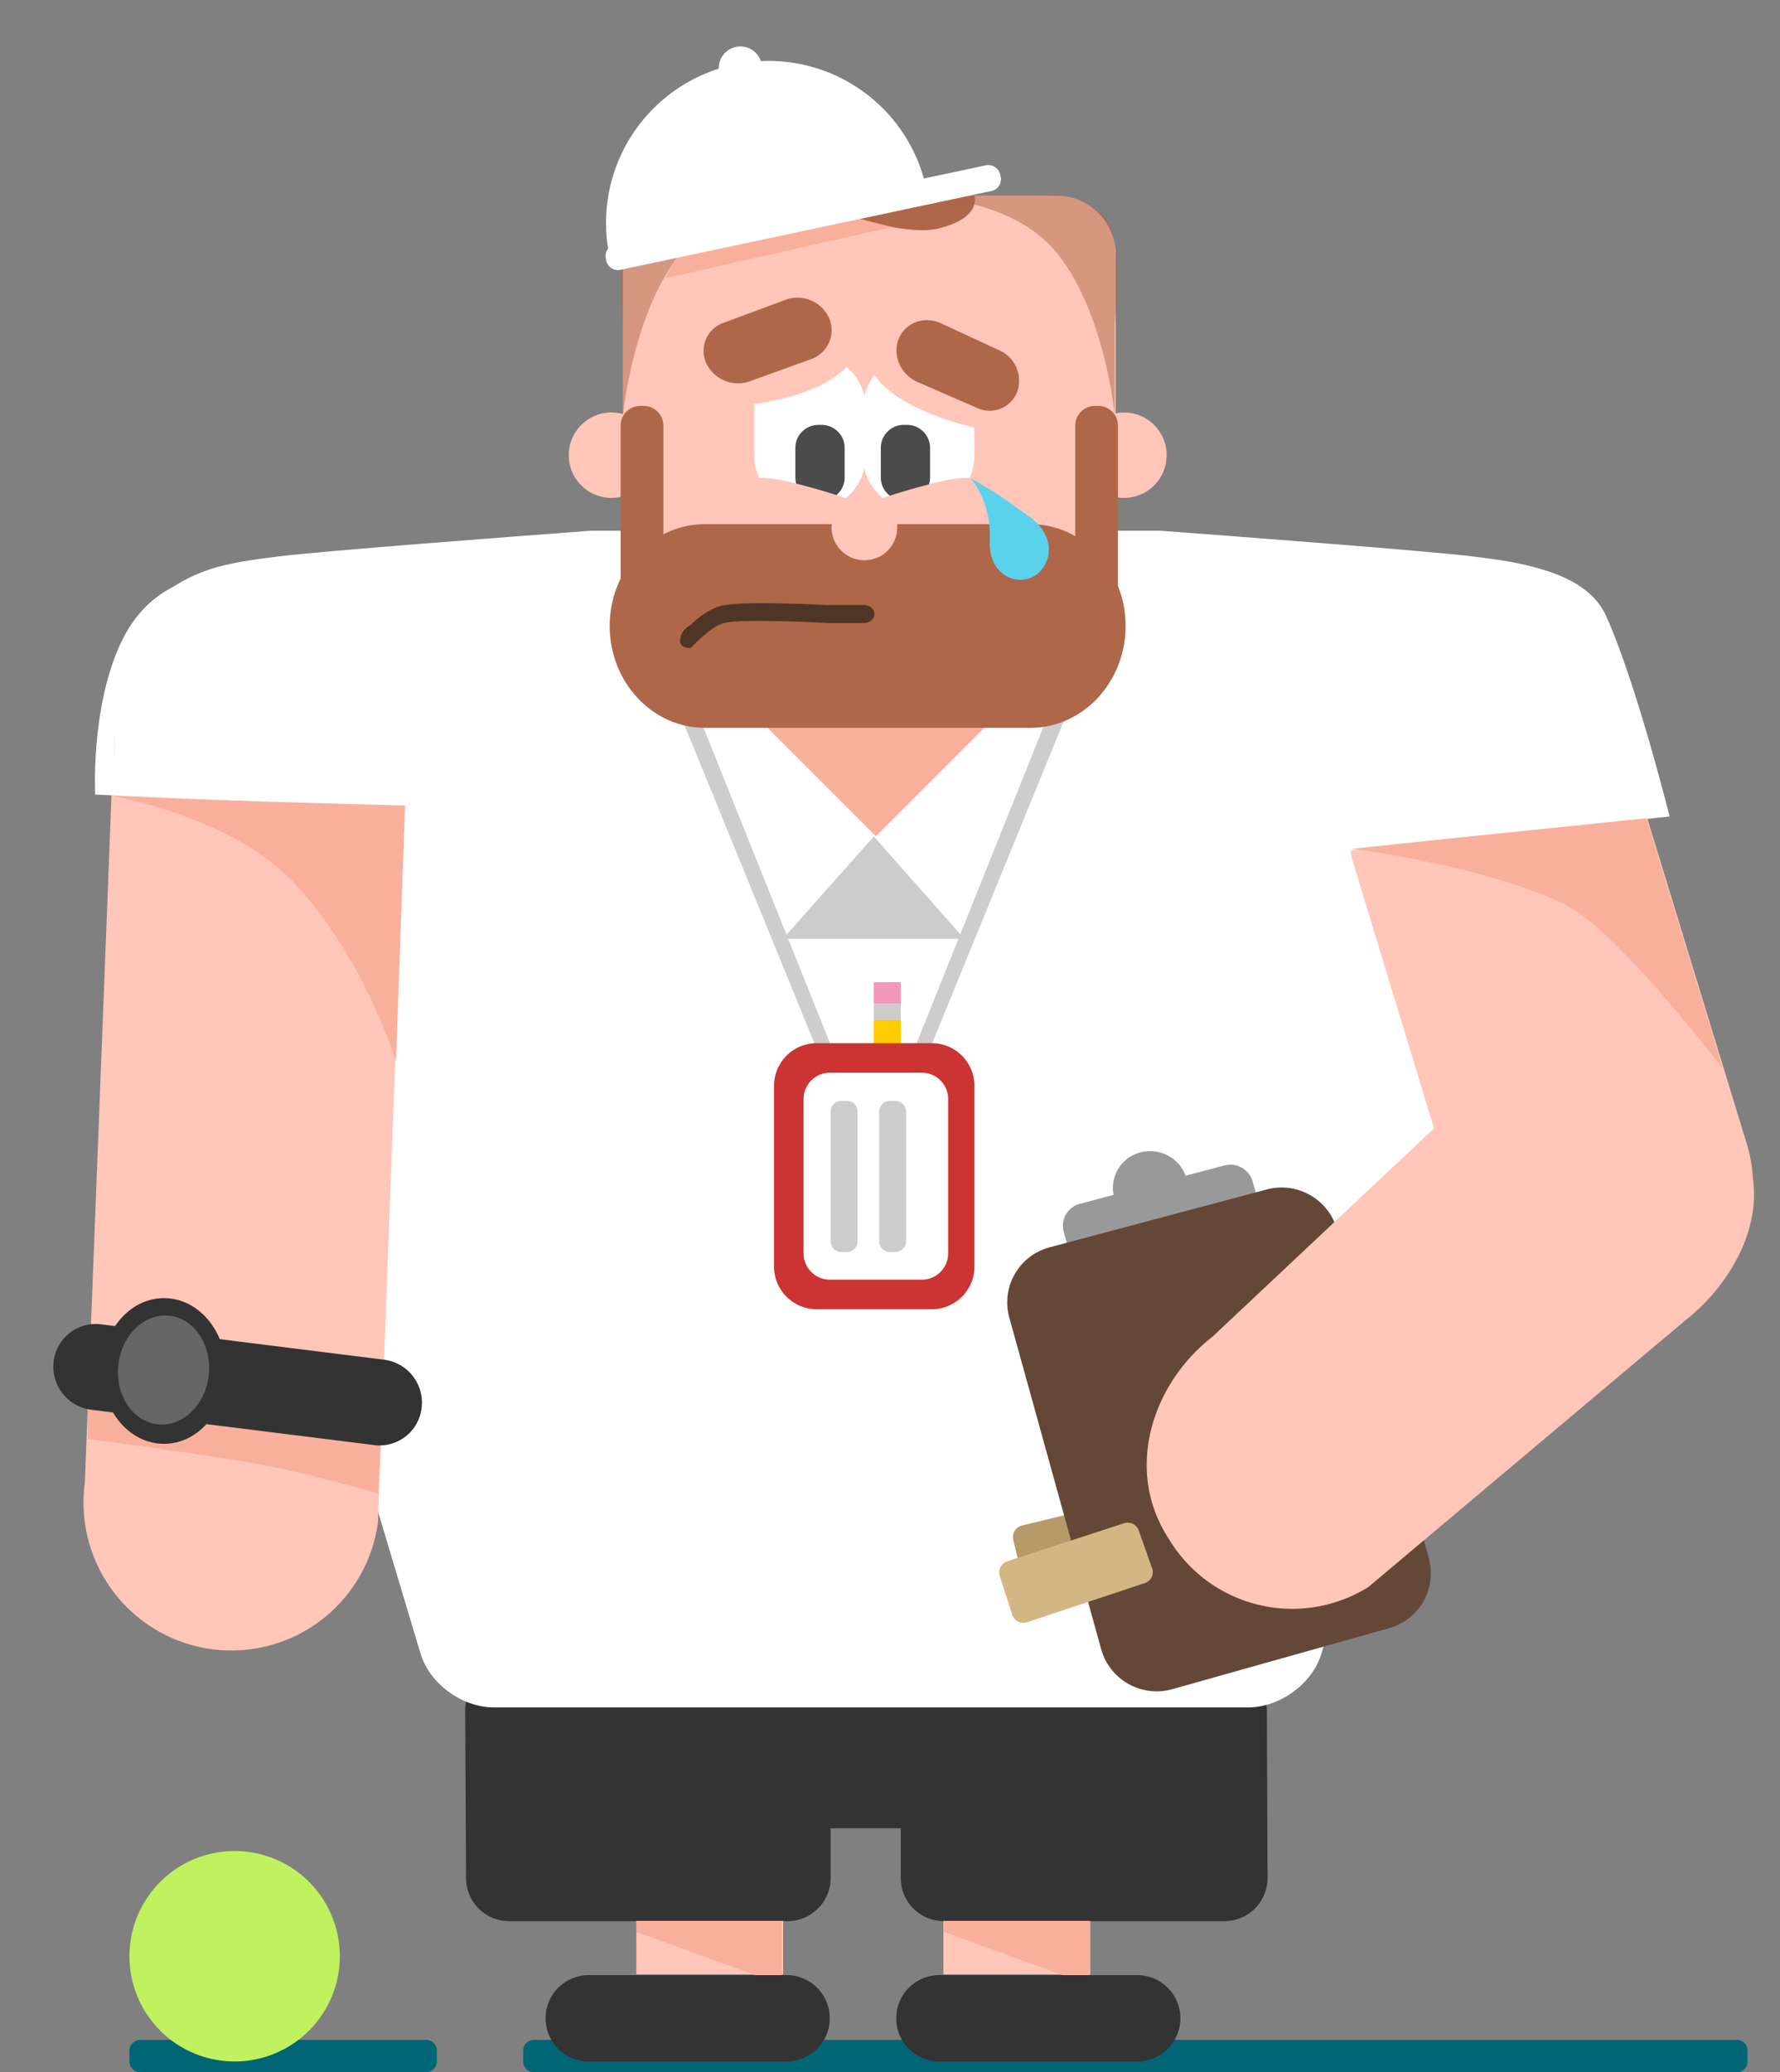
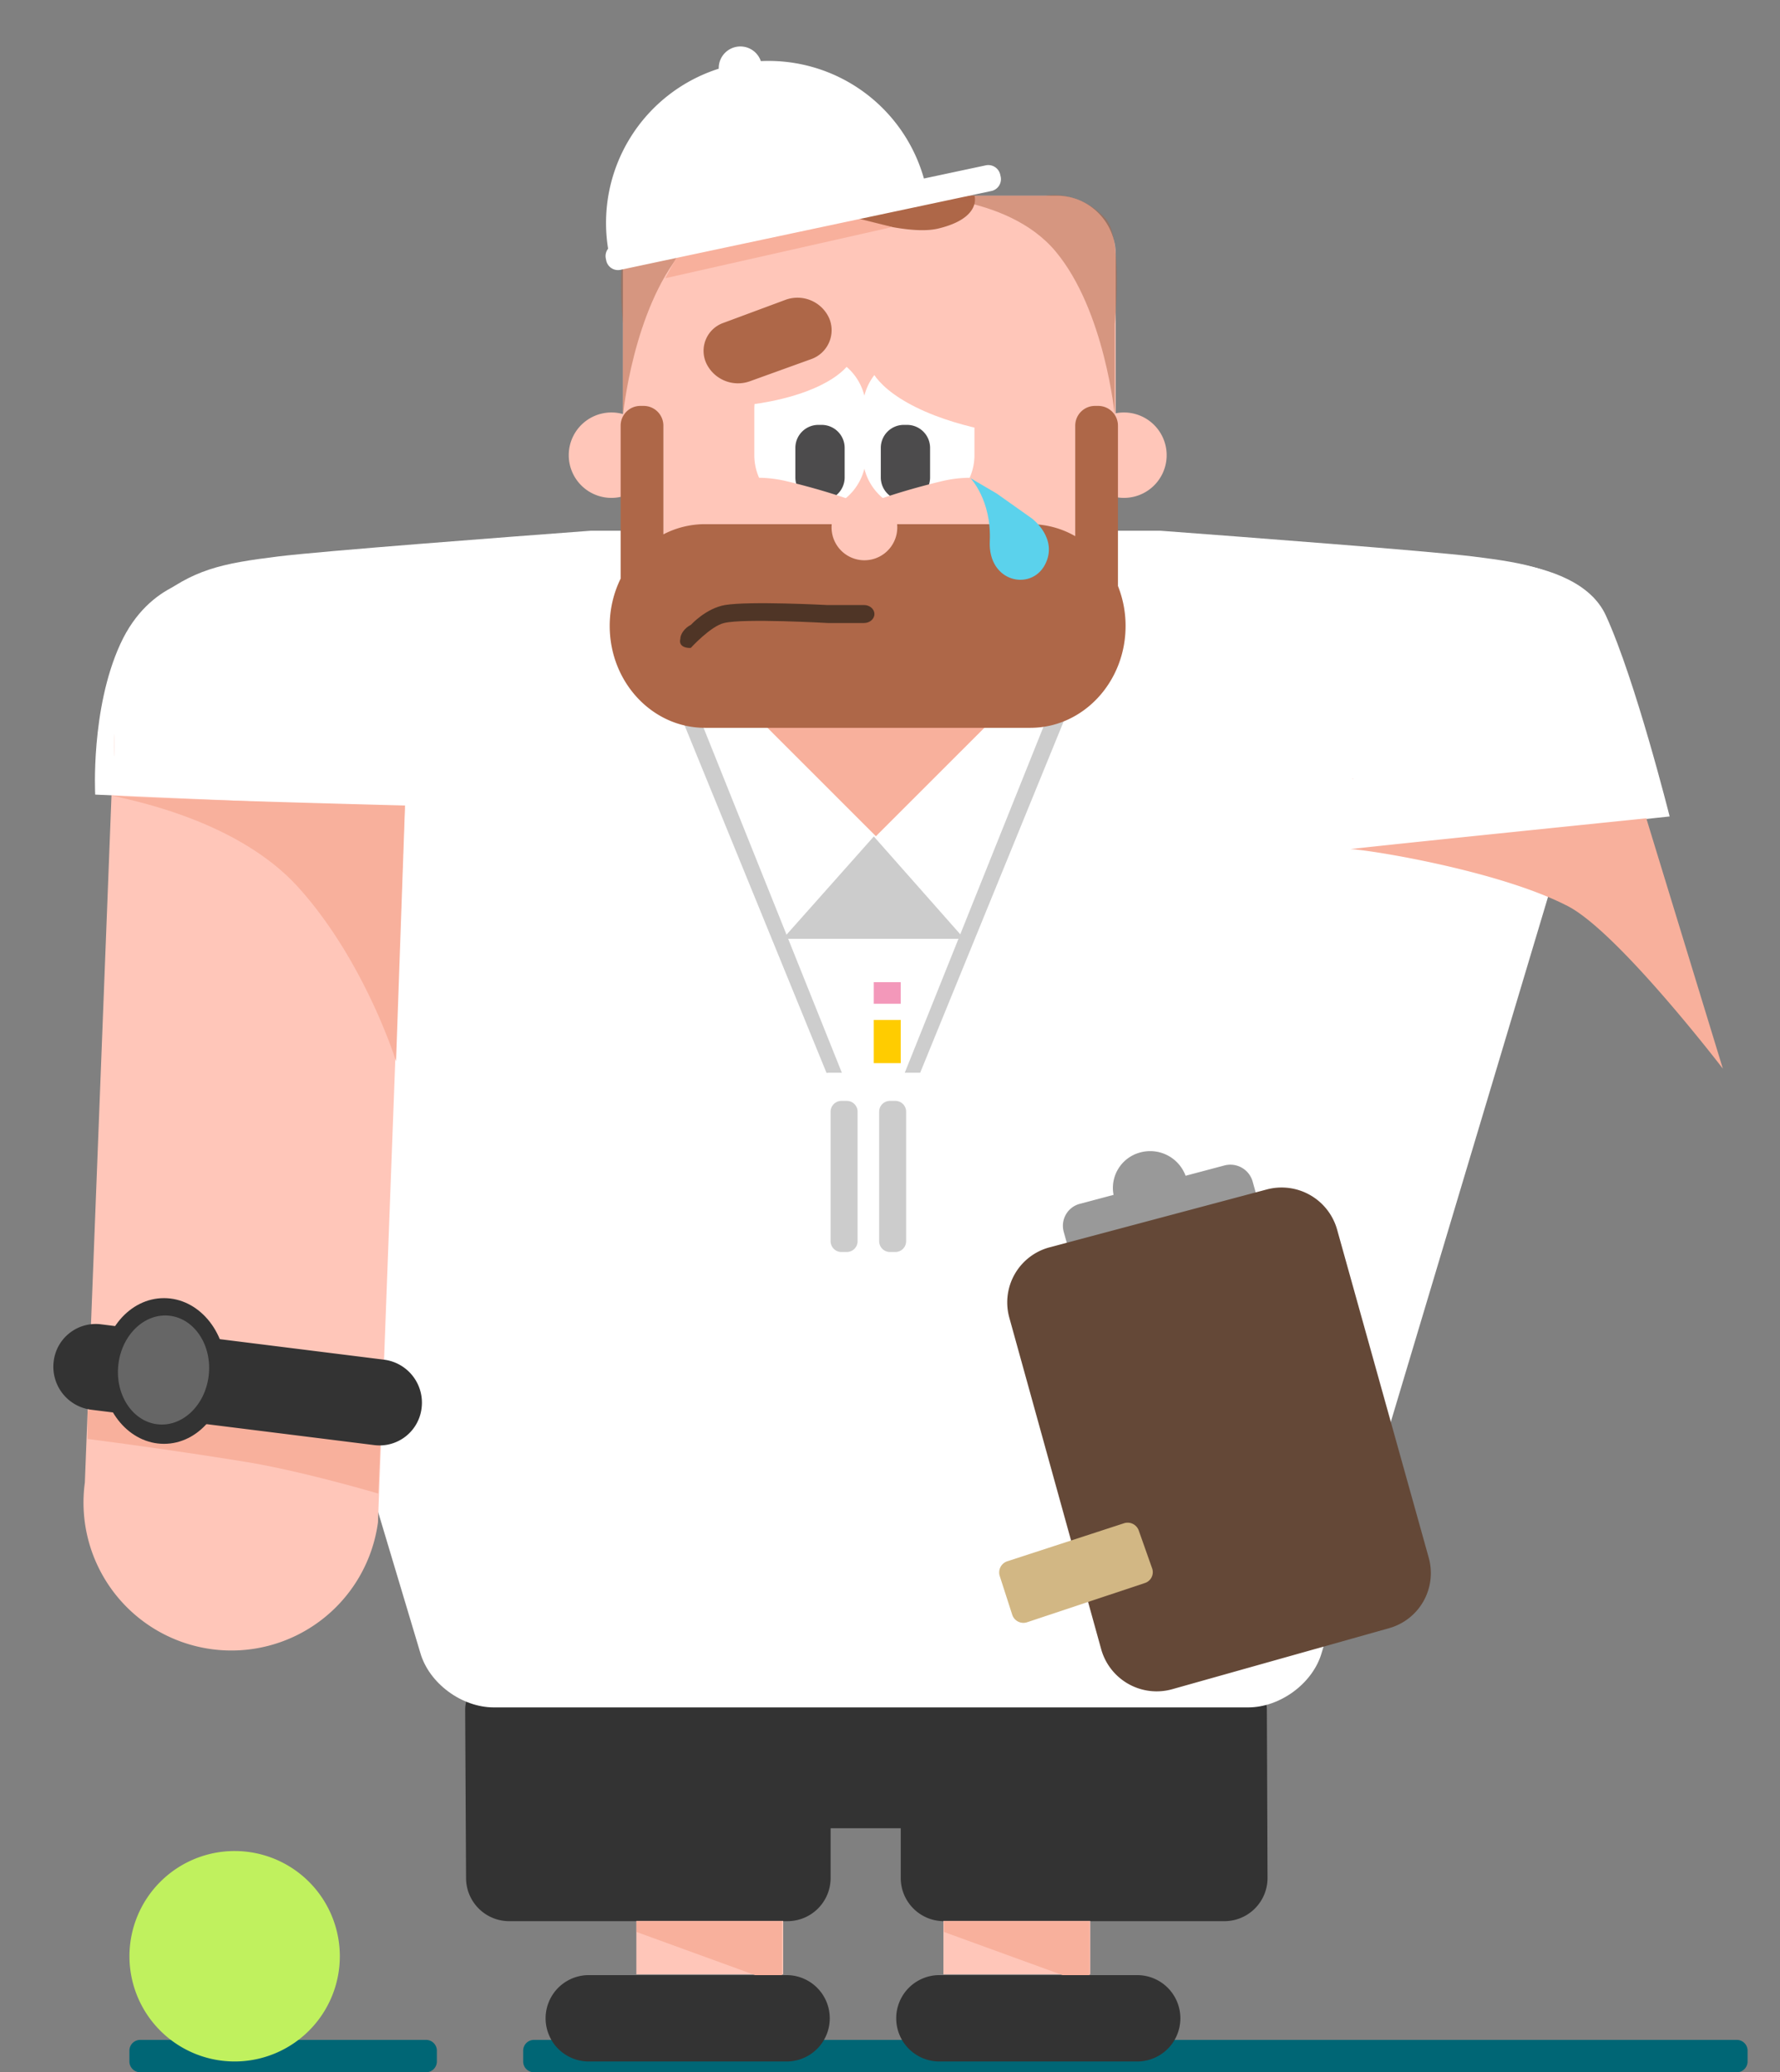
<svg xmlns="http://www.w3.org/2000/svg" id="Layer_1" data-name="Layer 1" width="300" height="349.125" viewBox="0 0 800 931">
  <rect x="0" y="0" width="800" height="931" fill="#808080" stroke="none" />
  <defs>
    <style>
      .cls-1 {
        fill: #006675;
      }

      .cls-1, .cls-10, .cls-11, .cls-12, .cls-13, .cls-14, .cls-15, .cls-16, .cls-17, .cls-18, .cls-19, .cls-2, .cls-20, .cls-21, .cls-22, .cls-3, .cls-4, .cls-5, .cls-6, .cls-7, .cls-8, .cls-9 {
        fill-rule: evenodd;
      }

      .cls-2 {
        fill: #333;
      }

      .cls-3 {
        fill: #fff;
      }

      .cls-4 {
        fill: url(#linear-gradient);
      }

      .cls-5 {
        fill: #b59b6a;
      }

      .cls-6 {
        fill: #999;
      }

      .cls-7 {
        fill: #644837;
      }

      .cls-8 {
        fill: #d2b784;
      }

      .cls-9 {
        fill: #ffc6b9;
      }

      .cls-10 {
        fill: #f8b09c;
      }

      .cls-11 {
        fill: #cdcdcd;
      }

      .cls-12 {
        fill: #4c4b4c;
      }

      .cls-13, .cls-14 {
        fill: #ae6748;
      }

      .cls-14 {
        opacity: 0.5;
      }

      .cls-15 {
        fill: #fc0;
      }

      .cls-16 {
        fill: #f398ba;
      }

      .cls-17 {
        fill: #ccc;
      }

      .cls-18 {
        fill: #c33;
      }

      .cls-19 {
        fill: #c0f15e;
      }

      .cls-20 {
        fill: #666;
      }

      .cls-21 {
        fill: #4f3526;
      }

      .cls-22 {
        fill: #5bd2ec;
      }
    </style>
    <linearGradient id="linear-gradient" x1="400" x2="400" y2="931" gradientUnits="userSpaceOnUse">
      <stop offset="0.475" stop-color="#ccc" />
      <stop offset="0.525" stop-color="#fff" />
    </linearGradient>
  </defs>
  <path id="Composite_Path" data-name="Composite Path" class="cls-1" d="M63.009,916.453A4.849,4.849,0,0,0,58.16,921.3v4.849A4.849,4.849,0,0,0,63.009,931H191.494a4.848,4.848,0,0,0,4.848-4.849V921.3a4.848,4.848,0,0,0-4.848-4.849H63.009Zm176.969,0a4.848,4.848,0,0,0-4.848,4.849v4.849A4.848,4.848,0,0,0,239.978,931H780.584a4.849,4.849,0,0,0,4.849-4.849V921.3a4.849,4.849,0,0,0-4.849-4.849H239.978Z" />
  <path id="Composite_Path-2" data-name="Composite Path" class="cls-2" d="M225.305,752.01a16.239,16.239,0,0,0-16.244,16.234l0.4,75.475a19.4,19.4,0,0,0,19.394,19.4H353.918a19.4,19.4,0,0,0,19.394-19.4l0-22.349h31.515l0,22.349a19.4,19.4,0,0,0,19.394,19.4h126.06a19.394,19.394,0,0,0,19.394-19.4l-0.3-75.475a16.239,16.239,0,0,0-16.244-16.234H225.305ZM511.493,887.359H421.8a19.4,19.4,0,0,0,0,38.792h89.7A19.4,19.4,0,0,0,511.493,887.359Zm-247.272,0a19.4,19.4,0,0,0,0,38.792h89.7a19.4,19.4,0,0,0,0-38.792h-89.7Z" />
  <path id="Path" class="cls-3" d="M65.305,273.165c-6.611,11.148-9.574,24.186-5.666,37.892l129.24,431.434c3.934,13.8,18.687,24.593,33.088,24.593H560.944c14.4,0,29.154-10.8,33.088-24.593L723.271,311.057c4.459-15.639.686-30.409-7.106-42.492C699.362,255.67,686.882,253.073,662,250c-19.654-2.427-102.35-8.712-140.53-11.56H265.52C227.335,241.289,144.652,247.573,125,250c-25.778,3.183-38.248,5.859-56,20Q67.027,271.572,65.305,273.165Z" />
  <path id="Path-2" data-name="Path" class="cls-4" d="M392.727,375.794l-40.865,45.962h81.5Z" />
-   <path id="Path-3" data-name="Path" class="cls-5" d="M459.311,685.375l52.128-12.664a5.468,5.468,0,0,1,6.351,3.655l5.645,17.346a4.881,4.881,0,0,1-3.264,6.392l-53.733,14.113a5.41,5.41,0,0,1-6.623-4.031l-4.429-18.443A5.3,5.3,0,0,1,459.311,685.375Z" />
  <path id="Path-4" data-name="Path" class="cls-6" d="M485.366,540.827a10.186,10.186,0,0,0-7.295,12.555L482.88,570.7a10.448,10.448,0,0,0,12.788,7.207l64.917-17.4a10.123,10.123,0,0,0,7.191-12.5l-4.8-17.208A10.4,10.4,0,0,0,550.3,523.6l-17.449,4.63a16.985,16.985,0,0,0-20.285-10.5,16.489,16.489,0,0,0-12.093,19.084Z" />
  <path id="Path-5" data-name="Path" class="cls-7" d="M471.9,560.337l97.406-25.946a25.917,25.917,0,0,1,31.617,17.938l41.222,147.553A25.694,25.694,0,0,1,624.3,731.49l-97.293,27.37a25.89,25.89,0,0,1-32.07-17.842l-41.35-149.169A25.6,25.6,0,0,1,471.9,560.337Z" />
  <path id="Path-6" data-name="Path" class="cls-8" d="M452.772,701.413l52.389-17.061a5.3,5.3,0,0,1,6.625,3.22l6.025,17.043a5.113,5.113,0,0,1-3.23,6.572l-52.906,17.619a5.284,5.284,0,0,1-6.736-3.338L449.305,708A5.274,5.274,0,0,1,452.772,701.413Z" />
  <path id="Path-7" data-name="Path" class="cls-9" d="M51.2,329.265L38.136,666.07a66.473,66.473,0,1,0,131.73,17.946l12.464-332.5Z" />
-   <path id="Path-8" data-name="Path" class="cls-9" d="M606.517,379.912a66.175,66.175,0,0,0,2.1,9.169L644.505,506.96l-99.6,93.6c-27.013,21.058-39.329,59.086-20.41,89.515l1.269,2.042A64.689,64.689,0,0,0,615,713L757.508,593.149C778,577,791,552,787.866,529.97a66.146,66.146,0,0,0-2.828-16.209L740.081,366.783Z" />
  <path id="Path-9" data-name="Path" class="cls-9" d="M306.524,87.914a26.572,26.572,0,0,0-26.581,26.564l0,71.532a19.188,19.188,0,1,0,0,36.975l0,59.73a26.572,26.572,0,0,0,26.581,26.564H474.867a26.573,26.573,0,0,0,26.581-26.564l0-59.39a19.186,19.186,0,1,0,0-37.65l0-71.2a26.573,26.573,0,0,0-26.581-26.564H306.524Z" />
  <path id="Path-10" data-name="Path" class="cls-3" d="M169.609,249.912l-77.185,9.53s-25.035.774-38.394,29.991-11.244,67.555-11.244,67.555l151.53,6.564s6.538-80.47-2.953-101.5S169.609,249.912,169.609,249.912Z" />
  <path id="Path-11" data-name="Path" class="cls-3" d="M600,259l48.9-7.571s59.489-4.11,72.848,25.107S750.4,366.808,750.4,366.808L594.28,383.6s-14.459-100.514-4.967-121.541S600,259,600,259Z" />
  <path id="Composite_Path-3" data-name="Composite Path" class="cls-9" d="M286,863v24h66V863H286Zm138,0v24h66V863H424Z" />
  <path id="Composite_Path-4" data-name="Composite Path" class="cls-10" d="M424.242,867.964l53.334,19.395H489.7V863.115H424.242v4.849Zm-138.181,0,53.333,19.395h12.121V863.115H286.061v4.849ZM739.912,367.648S617.671,380.126,606.87,381.5c7.648,0.1,66.924,9.6,97.788,25.6,22.8,11.819,69.668,73.026,69.668,73.026Zm-132.3-17.72a1.774,1.774,0,0,0,.762-0.053A2.451,2.451,0,0,0,607.613,349.928ZM182.036,361.886s-125-3.2-132.023-4.617c4.537,1.569,55.513,9.744,84.128,41.456C164.04,431.859,178,476.788,178,476.788ZM51.222,339.8c-0.056,0,.049-9.973.3-9.923C51.373,329.824,51.272,339.8,51.222,339.8ZM39.369,634.356v12.123s33.329,4.183,70.925,10.272C135.676,660.863,170,671,170,671l1.389-33.373-129.6-10.544ZM337.945,320l55.725,55.689L449.4,320H337.945Z" />
  <path id="Path-12" data-name="Path" class="cls-2" d="M45.351,594.964l127.336,15.907A19.463,19.463,0,0,1,189.5,632.433h0a19.028,19.028,0,0,1-21.242,16.808L40.921,633.334a19.461,19.461,0,0,1-16.812-21.562h0A19.029,19.029,0,0,1,45.351,594.964Z" />
  <path id="Ellipse" class="cls-2" d="M45.818,615.936c0-18.077,12.481-32.73,27.879-32.73s27.879,14.653,27.879,32.73S89.094,648.667,73.7,648.667,45.818,634.013,45.818,615.936Z" />
  <path id="Composite_Path-5" data-name="Composite Path" class="cls-11" d="M483,312l-7-3L401,496l6,2Zm-181,0,76,186,6-2L309,309Z" />
  <path id="Path-13" data-name="Path" class="cls-3" d="M364.115,158.751a25.1,25.1,0,0,0-25.1,25.088V204.5a25.109,25.109,0,0,0,49.469,6.065,25.109,25.109,0,0,0,49.47-6.065V183.839a25.109,25.109,0,0,0-49.47-6.064A25.111,25.111,0,0,0,364.115,158.751Z" />
  <path id="Composite_Path-6" data-name="Composite Path" class="cls-12" d="M406.2,190.887a10.334,10.334,0,0,0-10.337,10.331V214.5A10.334,10.334,0,0,0,406.2,224.83h1.476a10.334,10.334,0,0,0,10.337-10.33V201.218a10.334,10.334,0,0,0-10.337-10.331H406.2Zm-38.4,0a10.334,10.334,0,0,0-10.336,10.331V214.5a10.333,10.333,0,0,0,10.336,10.33h1.477A10.334,10.334,0,0,0,379.62,214.5V201.218a10.334,10.334,0,0,0-10.337-10.331h-1.477Z" />
  <path id="Composite_Path-7" data-name="Composite Path" class="cls-13" d="M437.971,87.914H355.276s46.822,19.493,66.452,14.757S437.971,87.914,437.971,87.914ZM316.86,235.491a40.415,40.415,0,0,0-18.72,4.589V191.218a8.857,8.857,0,0,0-8.86-8.855H287.8a8.857,8.857,0,0,0-8.86,8.855l0,68.737a48.072,48.072,0,0,0-4.909,21.285c0,25.266,19.173,45.748,42.824,45.748H463.054c23.651,0,42.824-20.482,42.824-45.748a48.285,48.285,0,0,0-3.428-17.97l0-72.052a8.858,8.858,0,0,0-8.861-8.855h-1.476a8.857,8.857,0,0,0-8.86,8.855V240.89a40.49,40.49,0,0,0-20.2-5.4H316.86Z" />
  <path id="Path-14" data-name="Path" class="cls-14" d="M279.965,186.79s4.43-47.224,26.58-73.788,67.928-25.088,67.928-25.088h-63.5s-17.243-1.107-26.1,10.33c-8.682,11.208-4.906,47.225-4.906,47.225V186.79Z" />
  <path id="Path-15" data-name="Path" class="cls-14" d="M501.047,186.79s-4.43-47.224-26.581-73.788-67.928-25.088-67.928-25.088h63.5s14.357-3.046,26.776,10.226c8.01,8.56,4.234,47.329,4.234,47.329V186.79Z" />
-   <path id="Composite_Path-8" data-name="Composite Path" class="cls-9" d="M388.37,222.21c-0.2,0-.408,0-0.61.015a14.683,14.683,0,0,0-6.595,1.93c-5.758-1.988-15.112-4.942-27.366-7.9-21.412-5.165-34.309,3.8-34.309,3.8a99.22,99.22,0,0,0,46.876,14.5,29.211,29.211,0,0,0,7.729-.843,14.766,14.766,0,1,0,28.83.06,29.176,29.176,0,0,0,7.468.783,99.22,99.22,0,0,0,46.876-14.5s-12.9-8.963-34.309-3.8c-12.147,2.93-21.445,5.861-27.215,7.848l-0.151.05A14.691,14.691,0,0,0,388.37,222.21Zm0.132,0H388.37a14.691,14.691,0,0,1,7.224,1.945l0.151-.05A14.708,14.708,0,0,0,388.5,222.209Z" />
+   <path id="Composite_Path-8" data-name="Composite Path" class="cls-9" d="M388.37,222.21c-0.2,0-.408,0-0.61.015a14.683,14.683,0,0,0-6.595,1.93c-5.758-1.988-15.112-4.942-27.366-7.9-21.412-5.165-34.309,3.8-34.309,3.8a99.22,99.22,0,0,0,46.876,14.5,29.211,29.211,0,0,0,7.729-.843,14.766,14.766,0,1,0,28.83.06,29.176,29.176,0,0,0,7.468.783,99.22,99.22,0,0,0,46.876-14.5s-12.9-8.963-34.309-3.8c-12.147,2.93-21.445,5.861-27.215,7.848l-0.151.05A14.691,14.691,0,0,0,388.37,222.21Zm0.132,0H388.37a14.691,14.691,0,0,1,7.224,1.945A14.708,14.708,0,0,0,388.5,222.209Z" />
  <path id="Path-16" data-name="Path" class="cls-15" d="M392.706,458.227h12.121v19.4H392.706v-19.4Z" />
  <path id="Path-17" data-name="Path" class="cls-16" d="M392.706,441.255h12.121v9.7H392.706v-9.7Z" />
-   <path id="Path-18" data-name="Path" class="cls-17" d="M392.706,450.953h12.121v7.274H392.706v-7.274Z" />
-   <path id="Path-19" data-name="Path" class="cls-18" d="M367.068,468.662h51.685a19.192,19.192,0,0,1,19.2,19.185v81.168a19.192,19.192,0,0,1-19.2,19.185H367.068a19.192,19.192,0,0,1-19.2-19.185V487.847A19.192,19.192,0,0,1,367.068,468.662Z" />
  <path id="Path-20" data-name="Path" class="cls-3" d="M372.975,481.944h41.347a11.81,11.81,0,0,1,11.814,11.806v69.362a11.81,11.81,0,0,1-11.814,11.806H372.975a11.81,11.81,0,0,1-11.814-11.806V493.75A11.81,11.81,0,0,1,372.975,481.944Z" />
  <path id="Ellipse-2" data-name="Ellipse" class="cls-19" d="M58.182,878.874a47.273,47.273,0,1,1,47.273,47.277A47.275,47.275,0,0,1,58.182,878.874Z" />
  <path id="Ellipse-3" data-name="Ellipse" class="cls-20" d="M53.216,612.877c1.63-13.452,12.032-23.183,23.234-21.734s18.963,13.528,17.334,26.98S81.752,641.306,70.55,639.857,51.587,626.329,53.216,612.877Z" />
  <path id="Path-21" data-name="Path" class="cls-17" d="M378.16,494.594h2.424a4.849,4.849,0,0,1,4.849,4.849V557.63a4.849,4.849,0,0,1-4.849,4.849H378.16a4.848,4.848,0,0,1-4.848-4.849V499.443A4.848,4.848,0,0,1,378.16,494.594Z" />
  <path id="Path-22" data-name="Path" class="cls-17" d="M399.978,494.594H402.4a4.849,4.849,0,0,1,4.848,4.849V557.63a4.849,4.849,0,0,1-4.848,4.849h-2.425a4.849,4.849,0,0,1-4.848-4.849V499.443A4.849,4.849,0,0,1,399.978,494.594Z" />
  <path id="Path-23" data-name="Path" class="cls-10" d="M299,125l102-23-16-4-79,14Z" />
  <path id="Path-24" data-name="Path" class="cls-9" d="M461,196s-27.418-2.193-49.265-13S390,161.333,390,161.333L411.735,157l42.561,6.474Z" />
  <path id="Path-25" data-name="Path" class="cls-3" d="M341.951,27.455a9.725,9.725,0,0,0-18.924,3.411A72.715,72.715,0,0,0,273.3,111.72a5.44,5.44,0,0,0-1.023,4.428l0.184,0.885a5.4,5.4,0,0,0,6.428,4.185l166.651-35.4a5.431,5.431,0,0,0,4.2-6.464l-0.194-.887a5.5,5.5,0,0,0-6.524-4.179L415.24,80.2A72.552,72.552,0,0,0,341.951,27.455Z" />
-   <path id="Path-26" data-name="Path" class="cls-13" d="M422.988,145.283l26.353,12.2a14.918,14.918,0,0,1,7.787,18.628h0a13.256,13.256,0,0,1-17.92,7.2l-26.824-11.687c-7.637-3.327-11.458-12.055-8.454-19.422h0C406.92,144.878,415.487,141.81,422.988,145.283Z" />
  <path id="Path-27" data-name="Path" class="cls-21" d="M310.53,280.707s6.737-7.413,15.309-8.887c10.925-1.845,45.822,0,45.822,0h16.646c2.592,0,4.693,1.81,4.693,4.044h0c0,2.233-2.1,4.043-4.693,4.043H372.069s-37.97-2.19-46.638,0c-6,1.348-14.974,11.188-14.974,11.188-2.738.168-5.475-1.011-4.693-4.044C305.764,284.817,307.792,282.055,310.53,280.707Z" />
  <path id="Path-28" data-name="Path" class="cls-9" d="M335,182s18.922-1.518,34-9,15-15,15-15l-15-3-29.373,4.482Z" />
  <path id="Path-29" data-name="Path" class="cls-13" d="M325.163,145.05l27.8-10.321a15.62,15.62,0,0,1,19.744,8.338h0a13.786,13.786,0,0,1-8.353,18.357l-27.432,9.9a15.774,15.774,0,0,1-19.449-8.041h0A13.307,13.307,0,0,1,325.163,145.05Z" />
  <path id="Path-30" data-name="Path" class="cls-22" d="M447.943,221.718l15.955,11.3s11.969,8.986,5.709,20.757c-6.3,11.848-25.6,7.823-24.76-10.641,0.839-18.487-8.687-28.316-8.687-28.316Z" />
</svg>